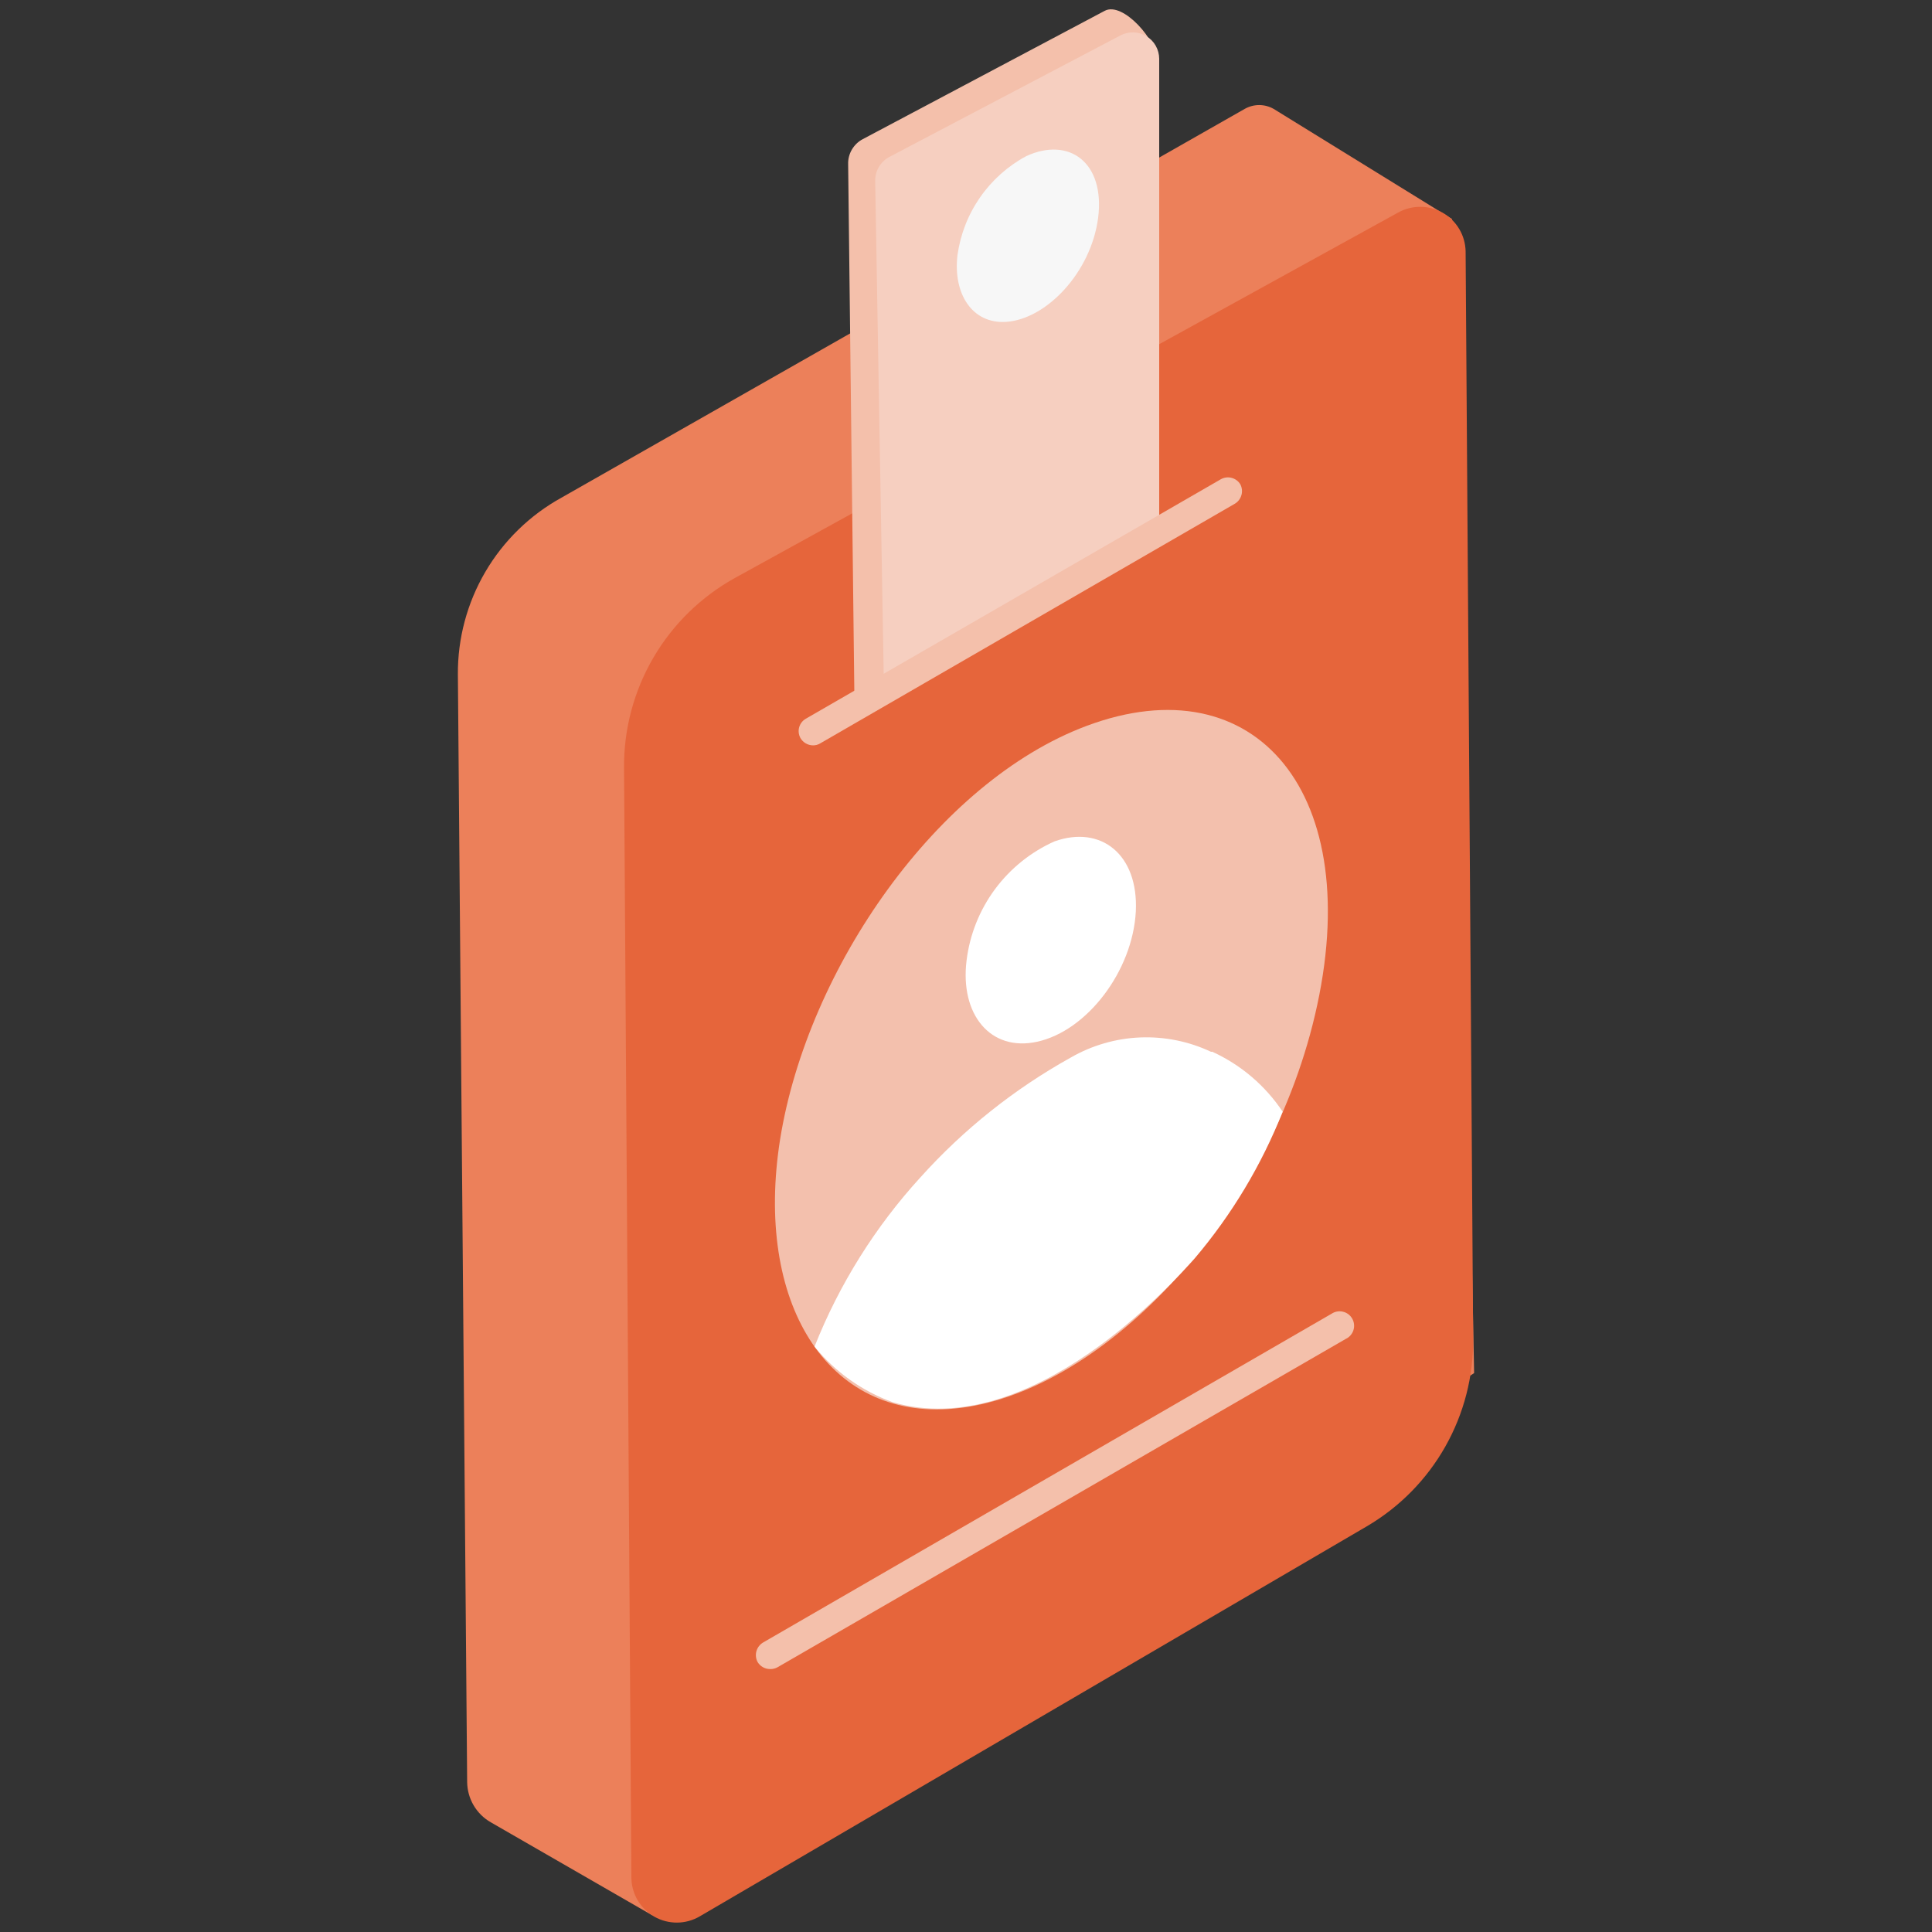
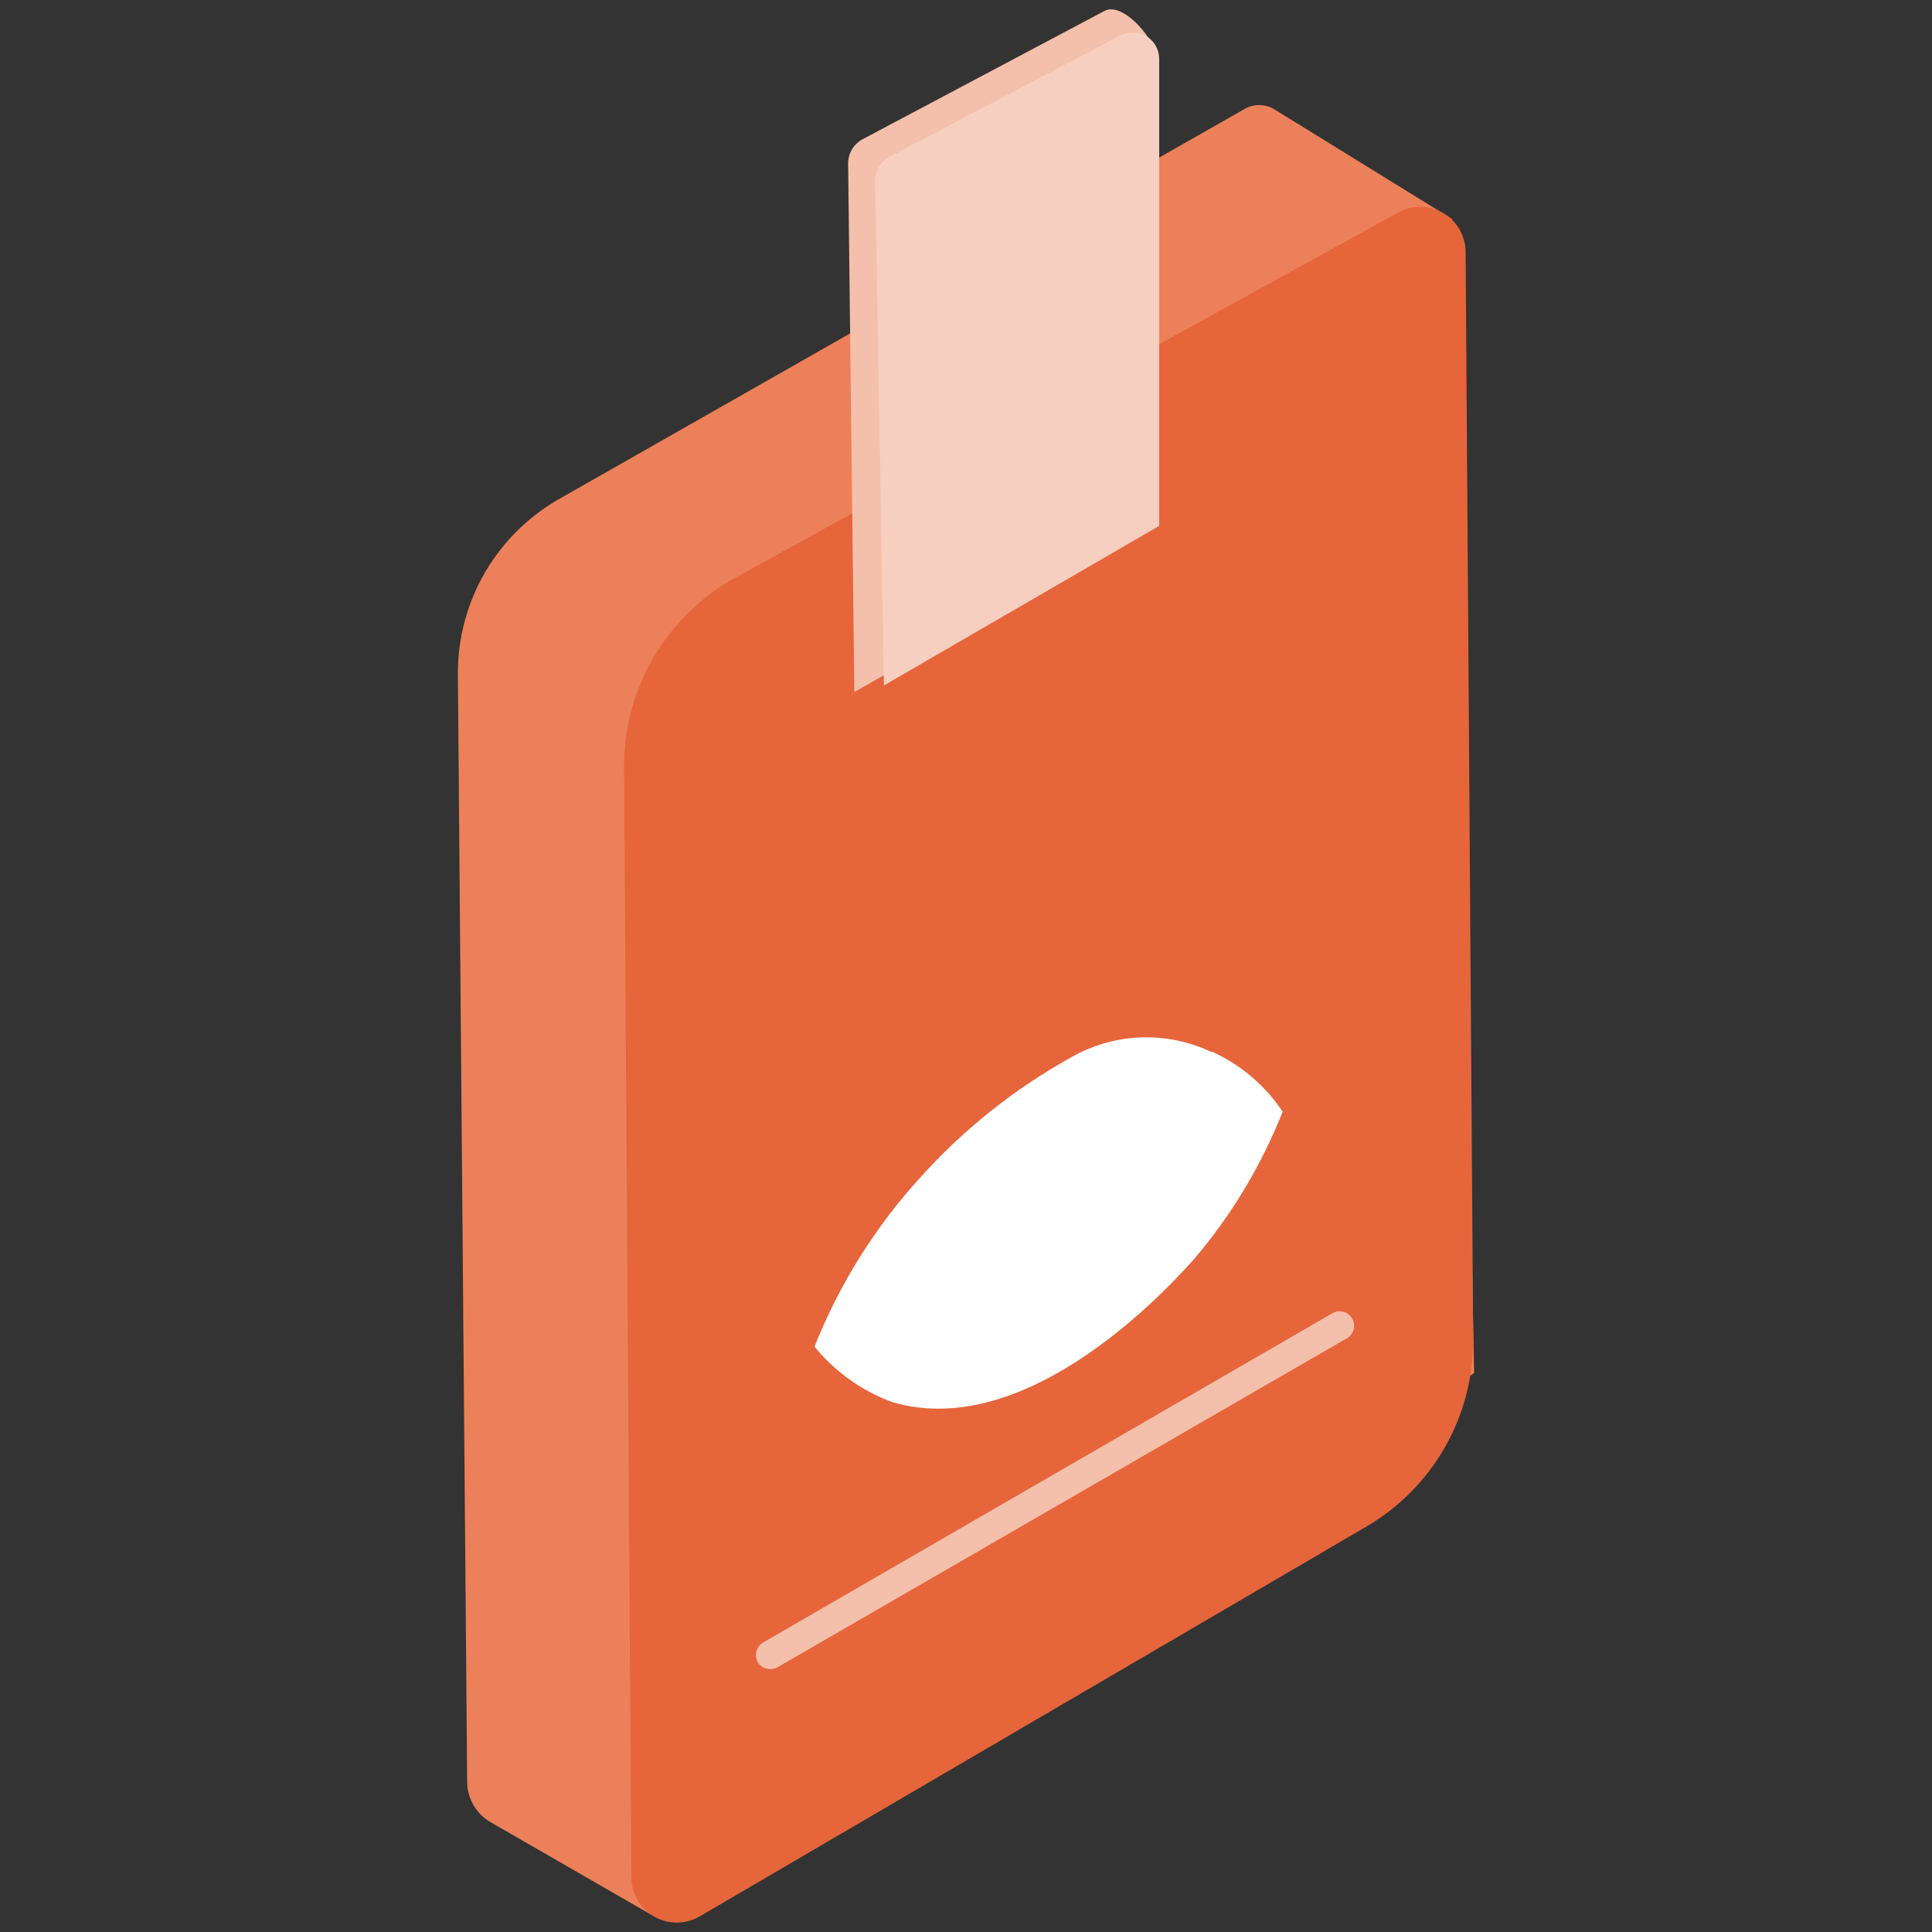
<svg xmlns="http://www.w3.org/2000/svg" width="60" height="60" viewBox="0 0 60 60" fill="none">
  <rect x="0" y="0" width="60" height="60" fill="#333333" stroke="none" />
  <path d="M45.78 42.642L20.25 59.478L15.24 56.592C15.02 56.466 14.837 56.284 14.708 56.065C14.58 55.846 14.511 55.598 14.508 55.344L14.22 20.946C14.212 19.826 14.507 18.725 15.073 17.759C15.639 16.793 16.456 15.997 17.436 15.456L38.652 3.384C38.79 3.305 38.946 3.263 39.105 3.263C39.264 3.263 39.42 3.305 39.558 3.384L45.09 6.798L45.78 42.642Z" fill="#EC805A" />
  <path d="M42.45 47.4L21.732 59.514C21.519 59.639 21.277 59.706 21.03 59.708C20.783 59.71 20.539 59.647 20.324 59.526C20.109 59.404 19.93 59.228 19.804 59.016C19.678 58.803 19.611 58.561 19.608 58.314L19.38 23.838C19.372 22.636 19.688 21.455 20.295 20.418C20.902 19.381 21.778 18.527 22.83 17.946L43.422 6.6C43.634 6.482 43.873 6.421 44.116 6.423C44.359 6.424 44.597 6.489 44.807 6.609C45.018 6.73 45.194 6.903 45.318 7.112C45.442 7.32 45.51 7.557 45.516 7.8L45.75 41.562C45.763 42.739 45.465 43.9 44.885 44.925C44.306 45.95 43.465 46.804 42.45 47.4Z" fill="#E6653B" />
  <path d="M26.532 21.492L26.34 5.1C26.335 4.94 26.375 4.783 26.456 4.645C26.537 4.507 26.654 4.394 26.796 4.32L34.308 0.336C34.872 0.036 35.946 1.26 35.946 1.914L35.556 16.356L26.532 21.492Z" fill="#F4C0AB" />
  <path d="M27.45 21.288L27.18 5.628C27.176 5.478 27.213 5.329 27.287 5.198C27.361 5.067 27.469 4.959 27.6 4.884L34.8 1.098C34.925 1.033 35.065 1.002 35.205 1.006C35.346 1.011 35.483 1.052 35.603 1.125C35.724 1.197 35.824 1.3 35.893 1.422C35.962 1.545 35.999 1.683 36 1.824V16.332L27.45 21.288Z" fill="#F6CFC0" />
-   <path d="M34.104 6.762C33.882 8.466 32.49 9.918 31.242 9.996C30.198 10.062 29.592 9.132 29.736 7.92C29.826 7.276 30.066 6.663 30.437 6.129C30.808 5.595 31.3 5.156 31.872 4.848C33.204 4.236 34.32 5.046 34.104 6.762Z" fill="#F7F7F7" />
-   <path d="M25.248 23.148C25.169 23.147 25.091 23.126 25.023 23.086C24.954 23.046 24.898 22.989 24.858 22.92C24.802 22.818 24.788 22.698 24.819 22.586C24.851 22.473 24.925 22.378 25.026 22.32L37.92 14.88C38.022 14.825 38.141 14.811 38.252 14.841C38.364 14.871 38.46 14.943 38.52 15.042C38.573 15.145 38.586 15.264 38.554 15.375C38.523 15.486 38.451 15.582 38.352 15.642L25.47 23.088C25.403 23.128 25.326 23.149 25.248 23.148Z" fill="#F4C0AB" />
  <path d="M23.916 51.834C23.837 51.834 23.76 51.814 23.691 51.775C23.623 51.736 23.566 51.68 23.526 51.612C23.473 51.51 23.46 51.39 23.491 51.279C23.523 51.168 23.595 51.072 23.694 51.012L41.352 40.8C41.403 40.766 41.461 40.742 41.522 40.731C41.583 40.72 41.646 40.721 41.706 40.736C41.766 40.75 41.823 40.776 41.873 40.813C41.922 40.85 41.963 40.897 41.994 40.951C42.025 41.005 42.044 41.064 42.05 41.126C42.057 41.188 42.051 41.25 42.032 41.309C42.014 41.368 41.983 41.422 41.942 41.469C41.902 41.516 41.852 41.554 41.796 41.58L24.144 51.78C24.074 51.818 23.995 51.837 23.916 51.834Z" fill="#F4C0AB" />
-   <path d="M40.836 31.53C39.312 37.998 34.086 43.332 29.628 43.746C25.68 44.112 23.424 40.446 24.228 35.376C25.086 30.048 29.13 24.276 33.732 22.548C39 20.568 42.456 24.654 40.836 31.53Z" fill="#F3C0AD" />
  <path d="M25.296 41.82C26.066 39.881 27.182 38.098 28.59 36.558C29.928 35.071 31.503 33.816 33.252 32.844C33.91 32.465 34.649 32.25 35.408 32.219C36.166 32.188 36.921 32.34 37.608 32.664H37.65C38.537 33.069 39.293 33.713 39.834 34.524C39.179 36.181 38.257 37.719 37.104 39.078C36.45 39.81 32.01 44.796 27.726 43.548C26.774 43.203 25.934 42.605 25.296 41.82Z" fill="white" />
-   <path d="M35.274 28.302C35.178 30.156 33.756 32.016 32.208 32.352C30.756 32.67 29.808 31.5 30.018 29.826C30.116 29.027 30.419 28.267 30.897 27.619C31.376 26.972 32.013 26.459 32.748 26.13C34.2 25.614 35.358 26.544 35.274 28.302Z" fill="white" />
</svg>